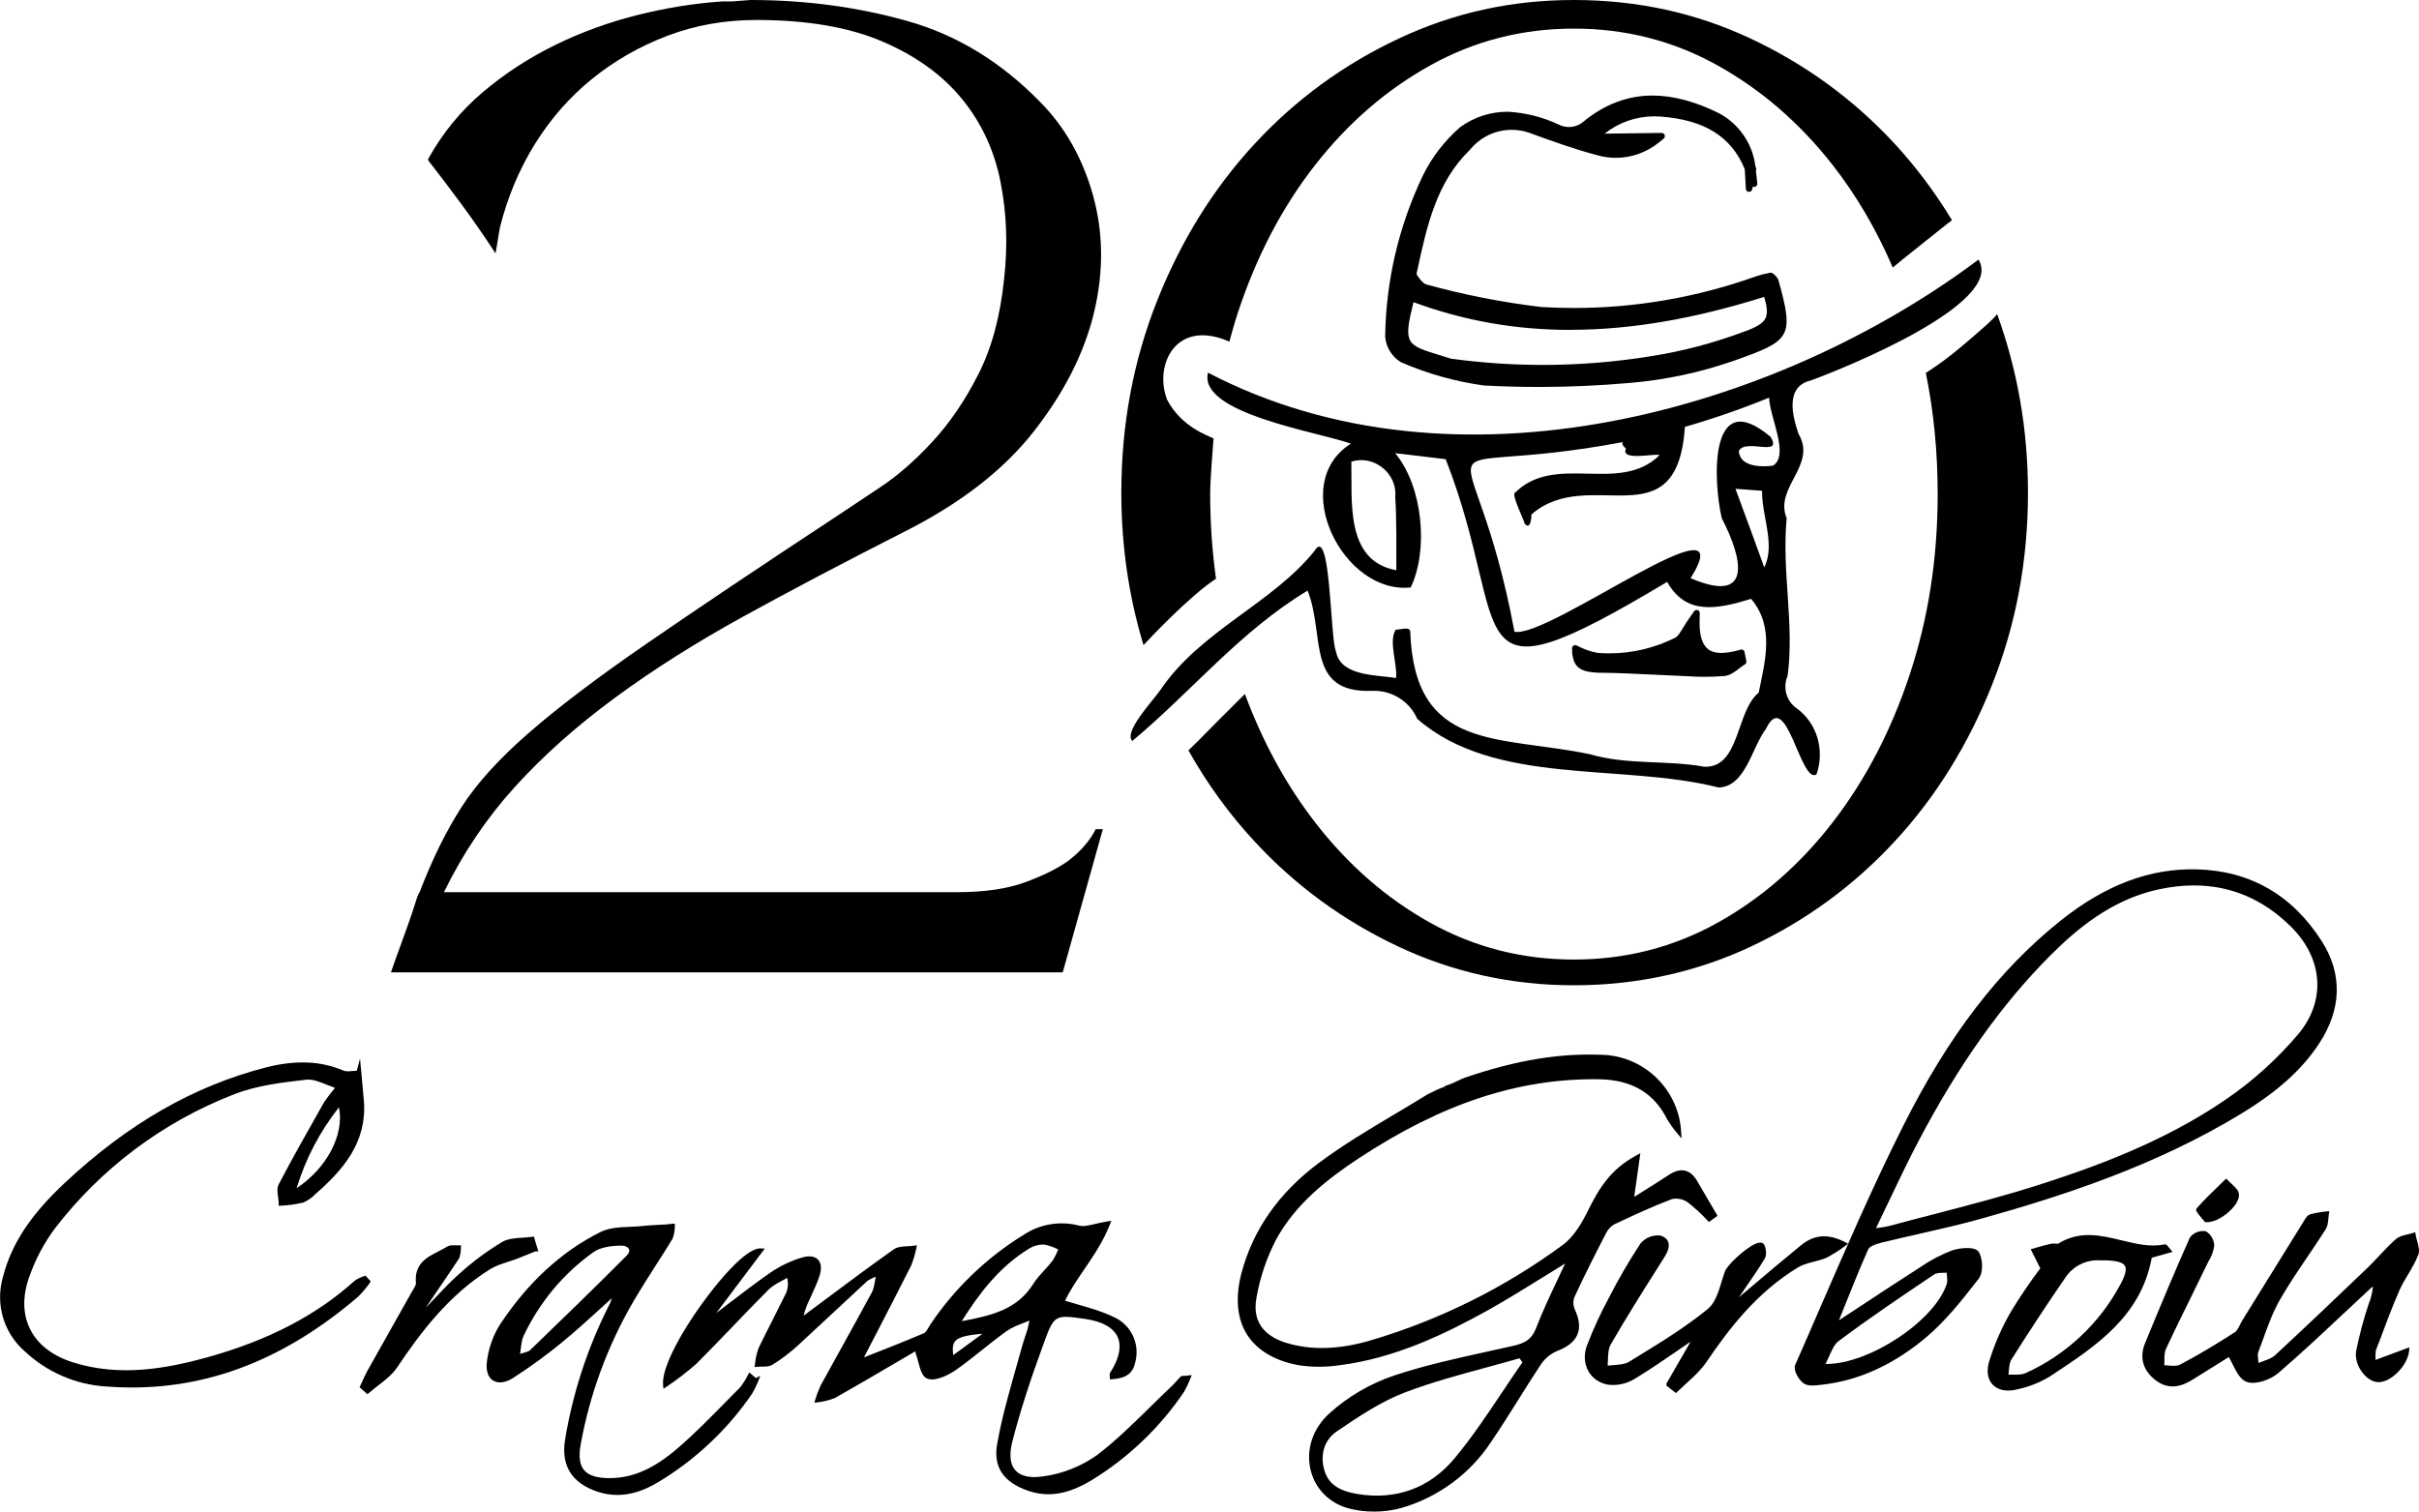
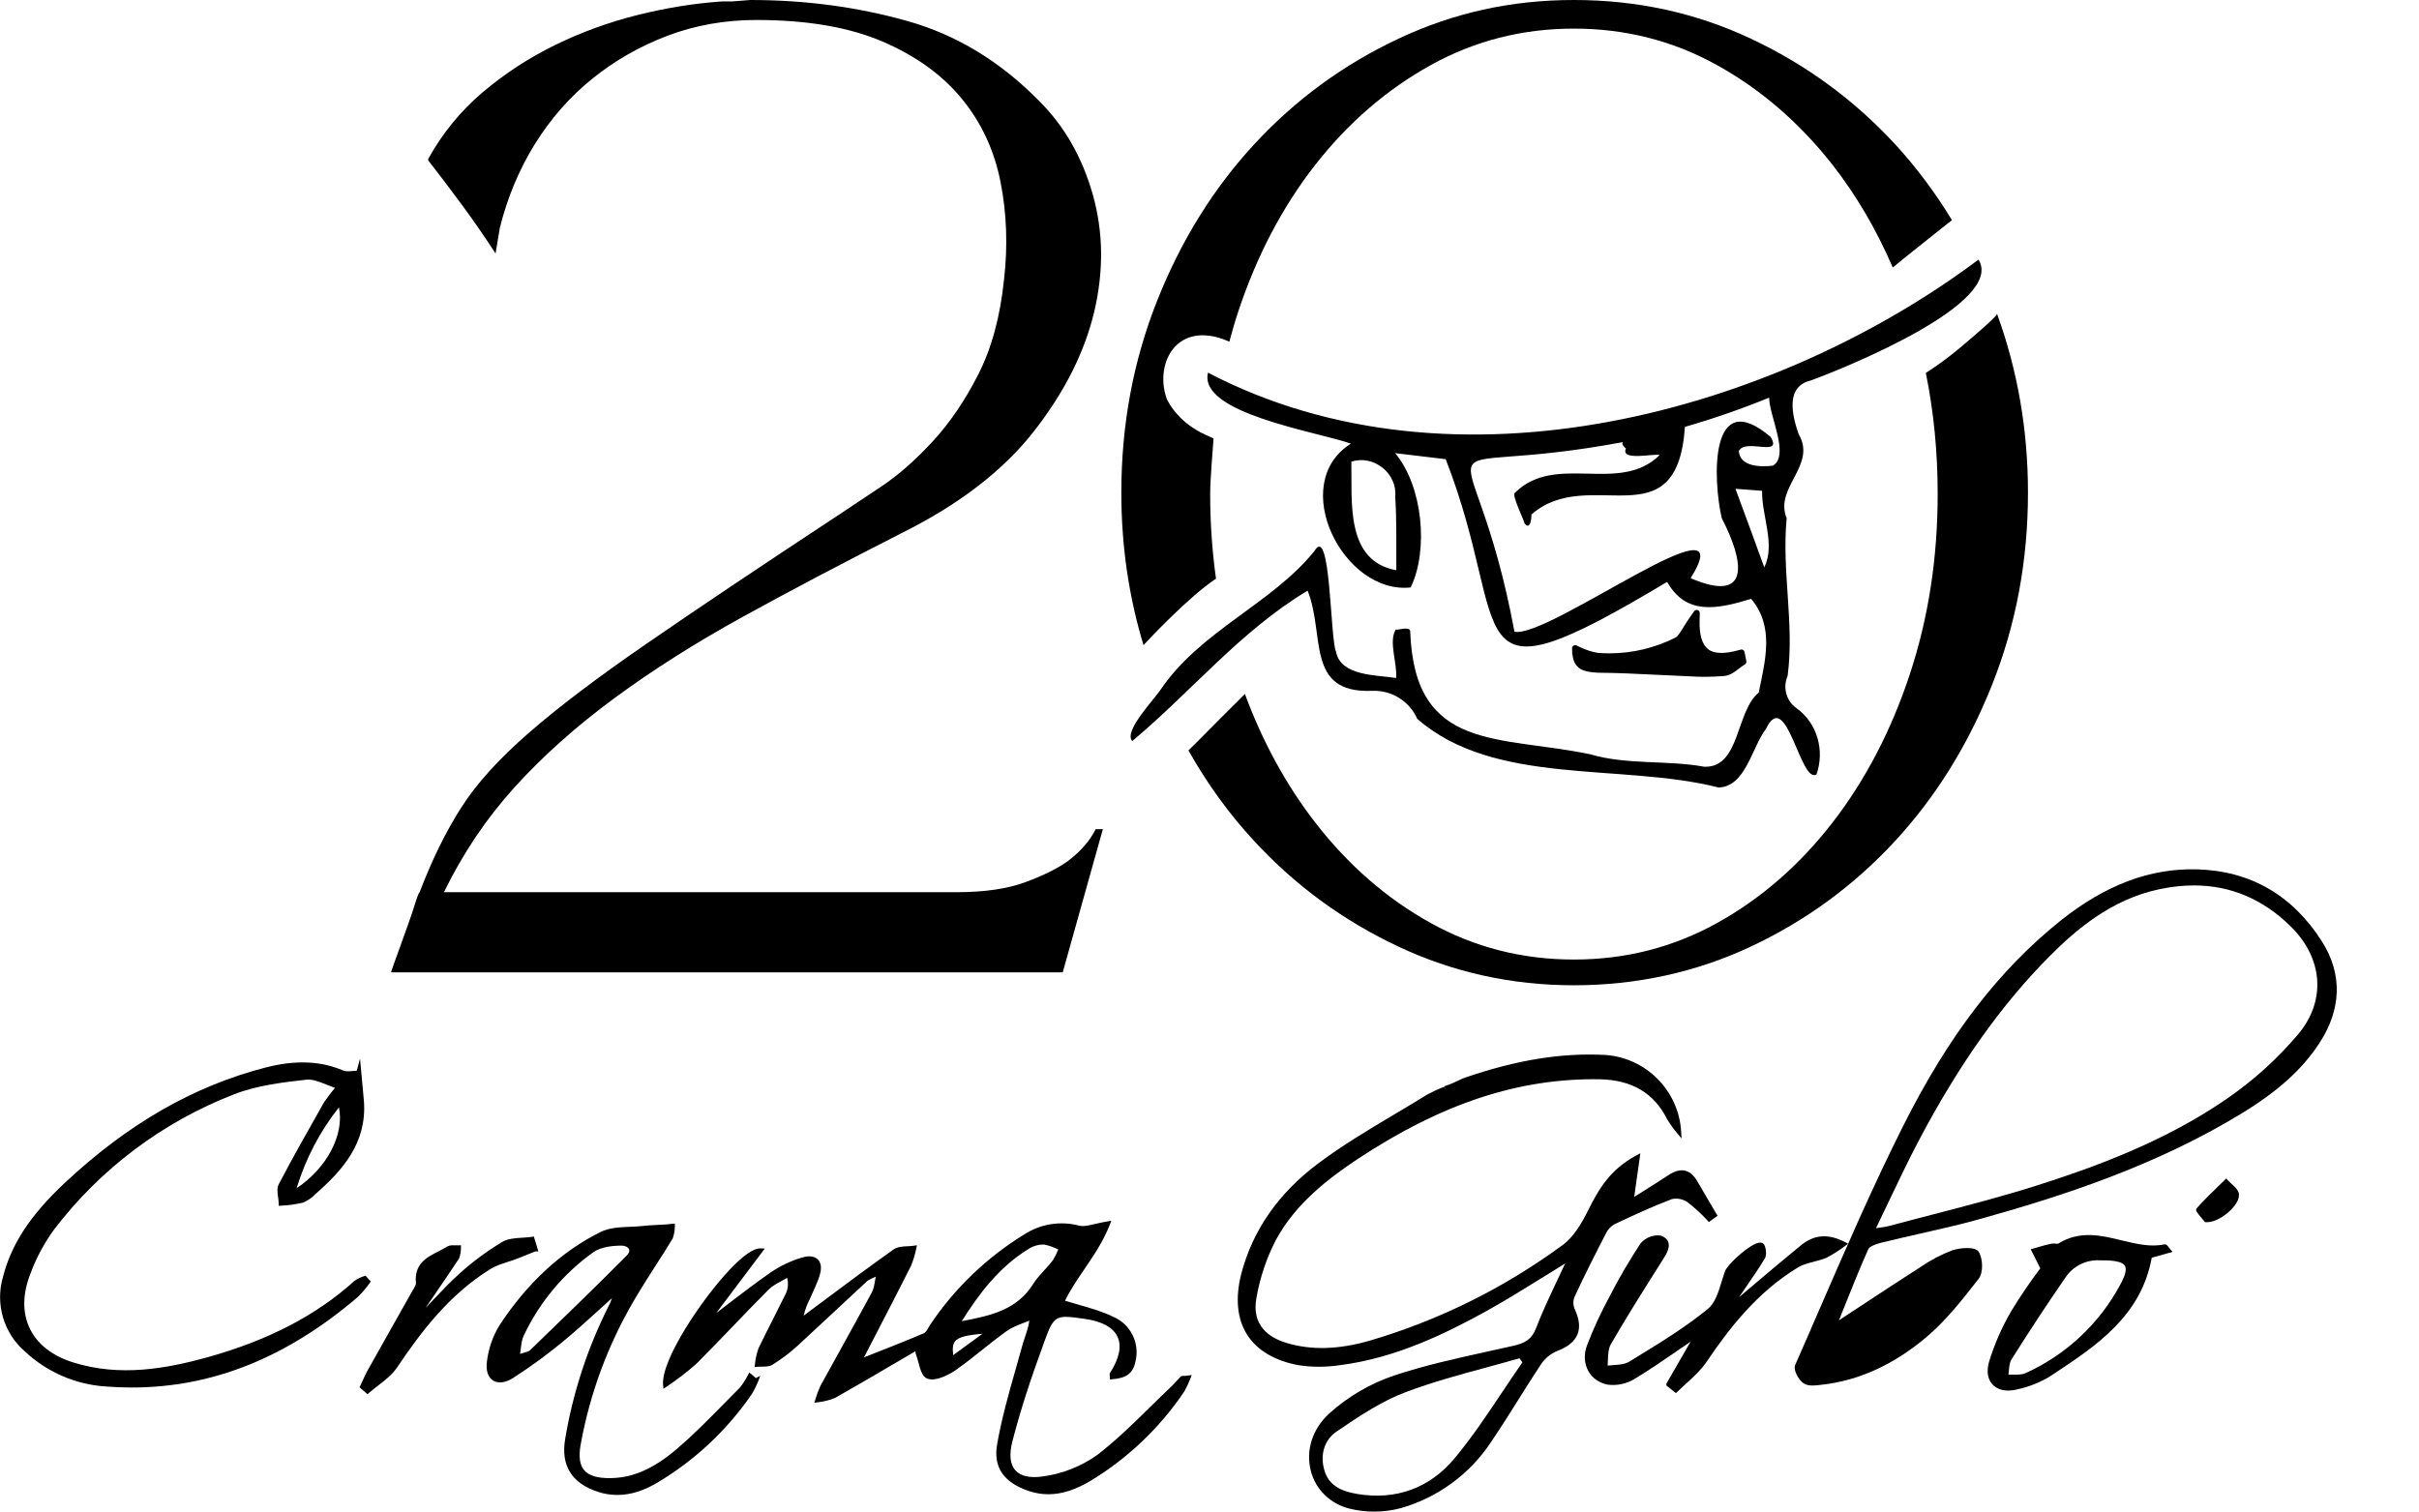
<svg xmlns="http://www.w3.org/2000/svg" id="Layer_1" viewBox="0 0 353.36 220.86">
  <path d="M53.99,187.47l.17-.23-.76-.85-.21.07c-.48.15-.94.37-1.4.68-5.6,5.07-12.67,8.73-21.61,11.21-5.78,1.58-12.63,2.9-19.57.69-3.02-.96-5.2-2.68-6.28-4.98-1.09-2.29-1.04-5.06.13-8,.85-2.3,2.02-4.47,3.46-6.44,6.77-8.86,15.83-15.67,26.22-19.71,3.37-1.33,7.19-1.77,10.56-2.15.91-.12,1.88.27,3.01.72.4.16.8.32,1.22.47-.56.67-1.1,1.38-1.6,2.11l-.68,1.21c-1.99,3.51-4.04,7.14-5.94,10.78-.28.54-.18,1.21-.09,1.86.04.31.09.62.09.9v.37l.37-.02c1.04-.05,2.09-.19,3.18-.44.69-.29,1.31-.72,1.81-1.25,3.95-3.45,7.55-7.48,7.09-13.58-.08-1-.17-1.99-.27-2.99l-.3-3.22-.47,1.76c-.19,0-.37.03-.56.04-.53.05-1.02.1-1.41-.06-3.27-1.41-6.94-1.56-11.22-.48-10.6,2.71-20.27,8.26-29.55,16.97-4.96,4.66-7.71,8.86-8.94,13.63-1.17,3.97.1,8.27,3.23,10.95,3.21,3,7.39,4.81,11.77,5.09,1.27.1,2.53.15,3.78.15,11.81,0,22.66-4.35,33.06-13.24.62-.61,1.2-1.29,1.71-2ZM43.33,173.61c1.31-4.31,3.39-8.28,6.18-11.82.83,3.95-1.75,8.89-6.18,11.82Z" style="fill:#000;" />
  <path d="M316.83,183.07l.53-.15-.35-.42c-.11-.13-.19-.24-.26-.32-.17-.22-.28-.36-.49-.36h-.07c-2.07.43-4.11-.07-6.27-.59-3-.73-6.1-1.48-9.25.47-.07.04-.27.02-.42.01-.19-.02-.41-.03-.61.01-.67.14-1.34.33-1.98.52l-1.02.29,1.4,2.79c-1.5,1.99-2.92,4.08-4.22,6.21-1.38,2.35-2.48,4.86-3.28,7.49-.38,1.38-.18,2.56.57,3.32.54.55,1.33.84,2.25.84.4,0,.83-.05,1.28-.17,1.71-.36,3.34-1,4.84-1.92l.35-.23c6.36-4.2,12.93-8.54,14.49-17.09.76-.22,1.6-.46,2.52-.71ZM309.73,187.68c-3.03,5.7-7.95,10.3-13.85,12.95-.53.24-1.2.23-1.91.22-.15,0-.3,0-.45,0-.04,0-.09,0-.13,0,.02-.17.04-.35.05-.52.06-.65.11-1.26.39-1.7,2.72-4.31,5.3-8.23,7.89-11.98,1.11-1.67,3.05-2.63,5.06-2.5h.03c2.09-.03,3.24.23,3.58.79.3.49.09,1.36-.66,2.75Z" style="fill:#000;" />
  <path d="M264.98,184.34c.6-.15,1.21-.31,1.82-.56.95-.5,1.87-1.08,2.72-1.73l.45-.34-.5-.25c-2.44-1.24-4.47-1.08-6.4.5-2.51,2.05-5.02,4.17-7.45,6.23-.53.45-1.06.9-1.59,1.35.37-.55.75-1.1,1.12-1.64.9-1.31,1.83-2.66,2.66-4.04.26-.43.18-1.3.01-1.76-.1-.27-.23-.44-.41-.5-.28-.1-.65-.03-1.13.2-1.45.7-3.99,3.05-4.32,3.99-.15.44-.29.9-.44,1.37-.48,1.59-.99,3.23-2.02,4.07-3.35,2.74-7.15,5.06-10.82,7.3l-.7.43c-.59.37-1.43.43-2.32.5-.27.02-.55.04-.82.07.02-.27.03-.54.04-.8.03-.87.07-1.7.42-2.31,2.22-3.85,4.63-7.67,6.97-11.37l.82-1.3c.39-.61.87-1.51.61-2.26-.15-.43-.5-.74-1.06-.94l-.07-.02c-1.09-.14-2.18.28-2.93,1.15-1.66,2.53-3.21,5.19-4.59,7.89-1.22,2.25-2.31,4.61-3.23,7.02-.48,1.28-.41,2.63.19,3.72.57,1.04,1.57,1.75,2.83,2,1.35.18,2.74-.11,3.91-.82,2.2-1.33,4.35-2.81,6.62-4.37.52-.36,1.05-.72,1.59-1.09l-3.49,6.05-.05.1v.26l1.4,1.11.22-.22c.41-.4.84-.79,1.26-1.17,1.06-.96,2.16-1.96,2.97-3.15,3.25-4.81,7.38-10.22,13.43-13.86.66-.39,1.44-.59,2.27-.8Z" style="fill:#000;" />
  <path d="M74.19,184.37c.45-.14.9-.29,1.35-.46l2.67-1.07h.43l-.66-2.17-.3.05c-.43.06-.89.09-1.34.12-1.05.06-2.14.13-3.01.64-2.21,1.33-4.3,2.88-6.2,4.6-1.29,1.14-2.49,2.41-3.65,3.64-.42.45-.84.9-1.27,1.34h-.01s1.13-1.67,1.13-1.67c1.22-1.78,2.49-3.63,3.7-5.47l.04-.07c.18-.5.27-1.02.26-1.55v-.36s-.37.02-.37.02c-.14,0-.3,0-.45,0-.41-.02-.83-.04-1.17.17-.4.25-.84.48-1.28.7-1.68.85-3.59,1.82-3.3,4.65.02.24-.2.6-.39.92-.07.12-.14.24-.21.35-.95,1.69-1.9,3.37-2.85,5.06-1.22,2.17-2.44,4.34-3.66,6.51-.24.43-.44.89-.64,1.33-.12.27-.24.54-.37.8l-.12.24,1.16,1.02.23-.2c.42-.37.89-.73,1.34-1.08,1.01-.78,2.06-1.59,2.76-2.64,3.52-5.24,7.6-10.61,13.57-14.34.78-.49,1.67-.77,2.62-1.08Z" style="fill:#000;" />
  <path d="M229.96,189.58c1.53-3.32,3.21-6.61,4.65-9.4.27-.55.69-1,1.2-1.29,2.69-1.27,5.56-2.61,8.42-3.69.78-.17,1.6,0,2.25.43,1.05.81,2.03,1.71,2.94,2.69l.21.23,1.26-.91-1.16-1.98c-.59-1.01-1.18-2.02-1.8-3.08-.5-.86-1.08-1.36-1.77-1.53-.72-.17-1.51.04-2.42.64-1.3.86-2.6,1.67-3.97,2.53l-1.05.66.9-6.38-.61.33c-3.82,2.06-5.46,4.88-7.06,8.09-.84,1.69-2.02,3.78-3.67,4.98-8.52,6.27-17.99,10.97-28.14,13.97-4.6,1.33-8.6,1.44-12.23.34-2.43-.74-5.16-2.48-4.36-6.64.51-2.93,1.47-5.76,2.83-8.4,2.9-5.37,7.73-9.03,12.07-11.91,12.26-8.07,23.43-11.73,35.14-11.57,4.78.08,8.03,2,9.96,5.88.42.68.89,1.34,1.4,1.95l.69.82-.07-1.07c-.37-5.92-5.11-10.71-11.04-11.13-6.41-.34-12.92.71-20.52,3.31-.32.11-.57.23-.87.38-.46.22-1.03.5-2.16.89l.11.33h0v.07s-.12-.33-.12-.33c-.8.3-1.6.67-2.39,1.08-1.57.97-3.18,1.93-4.74,2.86-3.77,2.24-7.67,4.56-11.23,7.22-5.84,4.36-9.63,9.8-11.29,16.18-.9,3.51-.61,6.58.86,8.89,1.44,2.26,4.01,3.8,7.46,4.44,2.03.32,4.1.31,6.12,0,8.07-1.02,15.36-4.58,21.43-7.93,2.86-1.6,5.65-3.33,8.6-5.16.93-.58,1.87-1.16,2.84-1.76-.36.78-.72,1.53-1.07,2.28-1.17,2.48-2.28,4.83-3.2,7.22-.64,1.63-1.64,2.14-3.27,2.52-1.29.29-2.58.58-3.87.86-4.49.99-9.13,2.01-13.55,3.48-3.52,1.19-6.71,3.05-9.48,5.54-2.46,2.24-3.47,5.36-2.72,8.35.7,2.78,2.83,4.86,5.71,5.58,1.16.28,2.36.42,3.55.42,1.32,0,2.64-.17,3.92-.51,5.4-1.55,10.07-4.98,13.16-9.66,1.37-2.01,2.69-4.12,3.97-6.15,1.08-1.73,2.2-3.51,3.34-5.23.59-.86,1.41-1.53,2.36-1.92,1.57-.6,2.53-1.39,2.95-2.42.41-1,.29-2.18-.37-3.62-.26-.57-.29-1.2-.1-1.76ZM219.52,203.28c-2.19,3.29-4.46,6.69-7.01,9.76-3.63,4.38-8.57,6.2-14.29,5.24-2.69-.45-4.15-1.49-4.73-3.36-.71-2.3-.06-4.48,1.69-5.71,3.51-2.4,6.7-4.5,10.18-5.81,3.84-1.45,7.89-2.55,11.81-3.61,1.6-.43,3.2-.87,4.79-1.33l.43.59c-.97,1.4-1.94,2.84-2.87,4.24Z" style="fill:#000;" />
-   <path d="M285.3,182.64c-1.63.61-3.18,1.41-4.61,2.39-2.97,1.9-5.94,3.85-9.08,5.92-.97.64-1.96,1.29-2.98,1.96.27-.66.53-1.31.78-1.95,1.18-2.95,2.3-5.74,3.5-8.43.16-.34.85-.7,1.87-.95,1.86-.46,3.76-.89,5.6-1.31,2.86-.65,5.81-1.31,8.68-2.11,11.88-3.31,25.74-7.74,38.43-15.5,5.31-3.25,8.79-6.4,11.29-10.2,3.28-4.99,3.42-10.14.41-14.89-4.31-6.78-10.47-10.34-18.29-10.55-6.85-.17-13.34,2.27-19.89,7.49-9.07,7.26-16.4,16.83-23.05,30.1-4.41,8.78-8.38,17.95-12.23,26.81-1.16,2.68-2.32,5.36-3.5,8.03-.32.73.54,2.2,1.23,2.67.36.24.82.32,1.3.32.4,0,.81-.05,1.21-.1l.21-.02c5.38-.61,10.5-2.96,15.23-6.96,2.8-2.38,5.1-5.26,7.61-8.5.74-.92.63-2.98.02-3.96-.51-.8-2.73-.58-3.74-.24ZM275.89,175.58c1.48-3.1,2.87-6.02,4.38-8.89,5.85-11.11,12.13-19.96,19.19-27.04,3.74-3.75,8.93-8.24,15.95-9.72,1.75-.37,3.44-.56,5.07-.56,5.37,0,10.11,2.01,14.15,6,4.74,4.68,5.17,10.85,1.1,15.72-3.09,3.65-6.65,6.87-10.6,9.56-9.08,6.25-19.53,10-27.62,12.57-5.01,1.59-10.2,2.94-15.21,4.24-2.12.55-4.24,1.1-6.35,1.67-.4.11-.83.17-1.43.25-.15.02-.31.04-.48.07.64-1.32,1.25-2.6,1.85-3.87ZM284.36,187.64c-1.81,5.42-11.34,11.65-17.52,11.65-.06,0-.11,0-.17,0,.18-.36.34-.71.49-1.06.44-.98.81-1.83,1.43-2.29,4.42-3.31,8.93-6.36,13.95-9.73.32-.21.85-.23,1.37-.24.15,0,.3,0,.45-.02,0,.13.02.27.04.4.05.48.09.92-.03,1.28Z" style="fill:#000;" />
+   <path d="M285.3,182.64c-1.63.61-3.18,1.41-4.61,2.39-2.97,1.9-5.94,3.85-9.08,5.92-.97.64-1.96,1.29-2.98,1.96.27-.66.53-1.31.78-1.95,1.18-2.95,2.3-5.74,3.5-8.43.16-.34.85-.7,1.87-.95,1.86-.46,3.76-.89,5.6-1.31,2.86-.65,5.81-1.31,8.68-2.11,11.88-3.31,25.74-7.74,38.43-15.5,5.31-3.25,8.79-6.4,11.29-10.2,3.28-4.99,3.42-10.14.41-14.89-4.31-6.78-10.47-10.34-18.29-10.55-6.85-.17-13.34,2.27-19.89,7.49-9.07,7.26-16.4,16.83-23.05,30.1-4.41,8.78-8.38,17.95-12.23,26.81-1.16,2.68-2.32,5.36-3.5,8.03-.32.73.54,2.2,1.23,2.67.36.24.82.32,1.3.32.4,0,.81-.05,1.21-.1l.21-.02c5.38-.61,10.5-2.96,15.23-6.96,2.8-2.38,5.1-5.26,7.61-8.5.74-.92.63-2.98.02-3.96-.51-.8-2.73-.58-3.74-.24ZM275.89,175.58c1.48-3.1,2.87-6.02,4.38-8.89,5.85-11.11,12.13-19.96,19.19-27.04,3.74-3.75,8.93-8.24,15.95-9.72,1.75-.37,3.44-.56,5.07-.56,5.37,0,10.11,2.01,14.15,6,4.74,4.68,5.17,10.85,1.1,15.72-3.09,3.65-6.65,6.87-10.6,9.56-9.08,6.25-19.53,10-27.62,12.57-5.01,1.59-10.2,2.94-15.21,4.24-2.12.55-4.24,1.1-6.35,1.67-.4.11-.83.17-1.43.25-.15.02-.31.04-.48.07.64-1.32,1.25-2.6,1.85-3.87ZM284.36,187.64Z" style="fill:#000;" />
  <path d="M325.45,172.47l-.24-.28-.96.93c-1.13,1.09-2.29,2.21-3.35,3.41-.26.3,0,.61.78,1.53.13.16.25.29.32.38l.1.13h.16s.08.01.12.01c1.22,0,2.66-.93,3.57-1.87.45-.46,1.19-1.37,1.11-2.22-.06-.58-.56-1.04-1.05-1.49-.19-.18-.39-.35-.55-.53Z" style="fill:#000;" />
  <path d="M172.92,201.03h0c-.17,0-.35,0-.49.14-.2.2-.38.41-.57.62-.23.26-.45.51-.7.74-1.08,1.02-2.16,2.08-3.21,3.11-2.44,2.4-4.97,4.88-7.69,6.96-2.34,1.66-5.07,2.74-7.91,3.12-1.87.28-3.27-.03-4.03-.89-.79-.88-.93-2.36-.42-4.28,1.1-4.27,2.54-8.77,4.68-14.59,1.41-3.89,1.67-3.85,5.87-3.26,2.51.35,4.17,1.26,4.8,2.63.62,1.35.25,3.16-1.06,5.2-.14.19-.1.4-.08.54,0,.03.01.07.01.1v.38l.38-.03c2.09-.16,3.04-.9,3.38-2.66.62-2.63-.72-5.33-3.17-6.42-1.61-.79-3.32-1.28-5.13-1.8-.66-.19-1.33-.38-2-.59.73-1.53,1.72-2.99,2.77-4.53,1.38-2.02,2.8-4.12,3.77-6.58l.22-.57-.61.1c-.66.11-1.25.24-1.78.37-.95.22-1.7.4-2.31.24-2.76-.73-5.72-.24-8.09,1.33-5.39,3.31-10.11,7.83-13.63,13.09-.1.14-.19.3-.28.46-.21.36-.43.74-.68.84-2.82,1.2-5.66,2.32-8.76,3.53l1.49-2.87c1.88-3.63,3.65-7.05,5.4-10.53.32-.81.58-1.64.75-2.49l.1-.49-.5.07c-.28.04-.58.06-.87.07-.72.04-1.46.07-2.02.46-3.48,2.46-6.95,5.05-10.31,7.56l-2.08,1.55c-.26.19-.51.38-.76.58.19-.84.49-1.66.9-2.45.12-.26.23-.52.35-.78.36-.8.74-1.62,1.02-2.46.49-1.41.17-2.15-.19-2.51-.35-.36-1.05-.7-2.42-.27-1.6.48-3.1,1.21-4.49,2.15-2.11,1.47-4.18,3.05-6.18,4.58-.59.45-1.17.9-1.76,1.35,2.21-2.94,4.42-5.89,6.68-8.88l.41-.54-.68-.02c-.94-.02-2.42.98-4.36,3.01-4.1,4.31-10.11,13.24-9.82,16.9l.05.6.5-.33c1.5-1.01,2.95-2.12,4.32-3.33,1.78-1.78,3.55-3.63,5.27-5.41,1.72-1.79,3.49-3.64,5.28-5.43.53-.52,1.21-.89,1.93-1.28.26-.14.52-.28.78-.43.18.71.14,1.46-.12,2.13-.64,1.31-1.3,2.61-1.95,3.9-.7,1.37-1.42,2.79-2.12,4.25-.26.75-.44,1.53-.52,2.33l-.05.43.43-.05c.21-.02.43-.02.65-.02.54,0,1.1,0,1.55-.29,1.31-.81,2.54-1.75,3.67-2.78,1.73-1.59,3.45-3.2,5.18-4.81,1.69-1.58,3.38-3.15,5.02-4.67.38-.23.78-.43,1.2-.59-.04.21-.08.41-.11.6-.12.7-.22,1.26-.47,1.71-1.46,2.7-2.97,5.43-4.43,8.07-1.02,1.84-2.04,3.68-3.06,5.54-.3.64-.55,1.31-.75,1.98l-.15.51.53-.06c.86-.1,1.69-.31,2.52-.65,3.03-1.71,6.07-3.5,9.02-5.23l2.68-1.57.05.3.02.07c.13.35.25.78.36,1.2.3,1.11.58,2.15,1.31,2.42,1.35.53,3.56-.85,4-1.13,1.37-.95,2.7-2.01,3.98-3.03,1.17-.94,2.38-1.9,3.62-2.78.76-.54,1.66-.88,2.6-1.25.24-.09.48-.18.72-.28-.15.96-.42,1.75-.68,2.52-.15.45-.3.87-.41,1.32-.29,1.07-.6,2.13-.9,3.2-1.02,3.59-2.07,7.29-2.72,11.01-.59,3.35.92,5.59,4.61,6.84.95.32,1.91.48,2.88.48,1.98,0,4.04-.68,6.3-2.05,5.34-3.26,10.02-7.72,13.53-12.94.34-.6.64-1.23.89-1.88l.21-.55-.59.08c-.26.04-.44.04-.56.04ZM139.24,197.99c-.13-1.03-.04-1.62.27-2.01.51-.64,1.82-.92,4-1.1l-4.27,3.12ZM140.49,193.04c2.48-3.95,5.43-7.91,9.86-10.62.62-.38,1.33-.58,2.01-.58.05,0,.11,0,.16,0,.72.15,1.42.39,2.07.72-.22.56-.49,1.09-.79,1.58-.38.51-.82.99-1.25,1.46-.57.62-1.16,1.26-1.61,1.98-2.37,3.79-6.11,4.64-10.46,5.46Z" style="fill:#000;" />
-   <path d="M347.47,196.25c.95-2.56,1.93-5.21,3.04-7.74.35-.79.81-1.57,1.26-2.31.54-.91,1.1-1.85,1.48-2.84.24-.61.03-1.34-.16-2.05-.08-.29-.17-.59-.21-.87l-.07-.4-.39.13c-.24.08-.49.14-.74.19-.61.14-1.24.29-1.7.69-.87.77-1.67,1.62-2.44,2.44-.54.57-1.1,1.17-1.67,1.72-4.05,3.88-8.77,8.4-13.55,12.82-.41.38-1.01.6-1.7.85-.22.08-.46.17-.7.26-.02-.17-.03-.33-.05-.47-.05-.5-.09-.83,0-1.06.24-.63.47-1.27.7-1.91.7-1.95,1.43-3.96,2.45-5.75,1.25-2.19,2.69-4.32,4.09-6.38.87-1.29,1.78-2.63,2.63-3.97.28-.46.33-1,.38-1.53.02-.22.04-.44.07-.64l.08-.46-.46.04c-.78.07-1.56.21-2.33.41-.43.13-.7.58-.91.94l-.04.07c-2.99,4.82-5.98,9.64-8.96,14.46-.13.21-.25.44-.36.67-.23.47-.45.91-.77,1.11-2.93,1.88-5.54,3.43-7.99,4.72-.46.23-1.09.18-1.77.12-.17-.02-.35-.03-.52-.04,0-.2,0-.4.01-.61,0-.66,0-1.28.23-1.77,1.22-2.63,2.53-5.28,3.79-7.84.81-1.65,1.62-3.3,2.4-4.92.45-.69.74-1.46.86-2.34-.03-.83-.46-1.59-1.16-2.05l-.14-.05c-.84-.12-1.69.21-2.22.87l-.05.08c-1.98,4.46-4.06,9.37-6.55,15.45-.84,2.05-.29,3.96,1.55,5.37.79.61,1.62.91,2.49.91s1.86-.32,2.89-.97l5.32-3.32c.21.36.4.74.58,1.11.57,1.13,1.11,2.2,2.05,2.53,1.3.45,3.48-.33,4.62-1.32,3.25-2.8,6.44-5.79,9.52-8.68,1.19-1.11,2.37-2.22,3.57-3.33.22-.22.47-.43.72-.64-.09.91-.31,1.8-.66,2.66-.74,2.22-1.34,4.5-1.8,6.78-.18,1.1.22,2.35,1.06,3.34.66.78,1.47,1.22,2.21,1.22h.02c1.83,0,4.23-2.45,4.44-4.53l.05-.56-4.95,1.84c-.03-.46-.02-.92.04-1.37l.41-1.09Z" style="fill:#000;" />
  <path d="M109.44,200.55l-.2.39c-.33.64-.72,1.25-1.13,1.77-.72.73-1.44,1.46-2.16,2.19-2.23,2.27-4.54,4.63-6.99,6.73-3.46,2.97-6.49,4.31-9.82,4.34-1.88.02-3.14-.36-3.81-1.16-.65-.77-.82-1.99-.51-3.73,1.34-7.42,3.95-14.49,7.75-21,1.03-1.76,2.15-3.52,3.24-5.22.81-1.26,1.65-2.57,2.44-3.88l.03-.06c.2-.57.3-1.16.3-1.76v-.38s-.38.03-.38.03c-.15.01-.31.03-.46.05-.33.04-.64.07-.97.07-.34.02-.68.04-1.01.06-.62.03-1.27.07-1.9.14-.6.07-1.24.1-1.85.12-1.49.06-3.03.13-4.31.77-5.71,2.85-10.66,7.42-14.72,13.59-.99,1.61-1.63,3.46-1.85,5.33-.17,1.31.15,2.3.9,2.77.75.47,1.82.34,2.93-.38,2.49-1.6,4.91-3.36,7.19-5.24,1.95-1.6,3.84-3.33,5.68-5,.52-.47,1.04-.95,1.56-1.42-.13.44-.31.86-.54,1.27-3.05,6.1-5.17,12.59-6.29,19.31-.66,3.86.94,6.45,4.74,7.71.95.32,1.91.47,2.88.47,1.9,0,3.84-.6,5.88-1.82,5.44-3.24,10.21-7.71,13.8-12.97.33-.56.62-1.15.87-1.76l.33-.86-.64.33-.97-.82ZM77.45,197.27c-.18.17-.51.27-.97.4-.16.05-.33.1-.51.15.04-.28.07-.54.11-.79.09-.74.17-1.33.4-1.82,2.29-4.89,5.82-9.13,10.21-12.26,1.11-.78,2.87-.95,4.15-.95.47,0,.92.23,1.05.54.14.33-.11.67-.34.91-4.8,4.83-9.8,9.66-14.1,13.81Z" style="fill:#000;" />
  <path d="M161.11,121.15h-1.05c-.84,1.67-2.17,3.21-3.98,4.6-1.54,1.12-3.63,2.16-6.28,3.14-2.65.98-6,1.47-10.04,1.47h-74.91c2.79-5.72,6.24-10.84,10.36-15.38,4.11-4.53,8.96-8.86,14.54-12.97,5.58-4.11,11.85-8.09,18.83-11.93,6.97-3.84,14.72-7.91,23.23-12.24,8.37-4.18,14.78-9.13,19.25-14.86,4.46-5.72,7.39-11.54,8.79-17.47,1.39-5.93,1.32-11.61-.21-17.05-1.54-5.44-4.12-9.97-7.74-13.6-5.72-5.86-12.21-9.8-19.46-11.82C125.19,1.01,117.59,0,109.63,0l-2.72.21h-1.46c-4.05.28-8.16.94-12.35,1.99-4.18,1.05-8.2,2.51-12.03,4.39-3.84,1.88-7.36,4.18-10.57,6.9-3.21,2.72-5.86,5.96-7.95,9.73v.21c1.53,1.96,3.17,4.12,4.92,6.49,1.74,2.37,3.38,4.74,4.92,7.11l.63-3.77c1.12-4.46,2.83-8.54,5.13-12.24,2.3-3.69,5.09-6.87,8.37-9.52,3.28-2.65,6.94-4.74,10.99-6.28,4.04-1.53,8.37-2.3,12.97-2.3,7.39,0,13.53,1.05,18.41,3.14,4.88,2.09,8.75,4.88,11.61,8.37,2.86,3.49,4.74,7.53,5.65,12.14.91,4.6,1.08,9.35.52,14.23-.56,5.44-1.81,10.08-3.77,13.91-1.95,3.84-4.18,7.11-6.7,9.83-2.51,2.72-5.02,4.92-7.53,6.59-2.51,1.67-4.6,3.07-6.28,4.18-11.44,7.53-20.75,13.78-27.93,18.73-7.19,4.95-12.94,9.31-17.26,13.08-4.33,3.77-7.61,7.4-9.83,10.88-2.23,3.49-4.26,7.61-6.07,12.35-.14.14-.35.66-.63,1.57-.28.91-.63,1.95-1.05,3.14-.42,1.19-.87,2.44-1.36,3.77-.49,1.33-.87,2.41-1.15,3.24h98.13l5.86-20.92Z" style="fill:#000;" />
  <path d="M281.32,54.49c1.15,5.64,1.73,11.53,1.73,17.7,0,9.35-1.36,18.14-4.08,26.36-2.72,8.23-6.49,15.45-11.3,21.66-4.81,6.21-10.43,11.09-16.84,14.65-6.42,3.56-13.39,5.34-20.92,5.34s-14.51-1.78-20.92-5.34c-6.42-3.56-12.03-8.44-16.84-14.65-4.25-5.48-7.68-11.75-10.3-18.81-.82.79-7.06,7.06-7.06,7.08-.4.39-.78.77-1.19,1.16,2.74,4.87,5.95,9.3,9.65,13.29,6,6.49,13.01,11.61,21.03,15.38,8.02,3.77,16.56,5.65,25.63,5.65s17.82-1.88,25.84-5.65c8.02-3.77,15.03-8.89,21.03-15.38,6-6.49,10.74-14.12,14.23-22.91,3.49-8.79,5.23-18.13,5.23-28.04,0-9.18-1.52-17.87-4.51-26.1-.29.56-2.94,2.85-5.33,4.86-1.6,1.35-3.28,2.6-5.05,3.73l-.03.02Z" style="fill:#000;" />
  <path d="M197.32,130.77c.75.42,1.47.86,2.1,1.38-.72-.44-1.4-.92-2.1-1.38Z" style="fill:#000;" />
  <path d="M284.7,32.51l.44-.34c-2.45-4.02-5.22-7.75-8.35-11.14-6-6.49-13.01-11.61-21.03-15.38-8.02-3.77-16.63-5.65-25.84-5.65s-17.61,1.88-25.63,5.65c-8.02,3.77-15.03,8.89-21.03,15.38-6,6.49-10.74,14.12-14.23,22.91-3.49,8.79-5.23,18.14-5.23,28.04,0,7.77,1.09,15.19,3.24,22.28.82-.9,6.73-7.17,10.59-9.71-.56-4.01-.85-8.12-.85-12.36,0-2.18.35-6.02.49-8.13-.69-.37-4.67-1.62-6.78-5.65-1.88-4.89,1.03-11.34,8.11-8.88,0,0,.01,0,.02,0l.9.37s.04.02.06.03c.39-1.45.8-2.9,1.27-4.32,2.72-8.23,6.49-15.41,11.3-21.55,4.81-6.14,10.43-10.99,16.84-14.54,6.41-3.56,13.39-5.34,20.92-5.34s14.51,1.78,20.92,5.34c6.41,3.56,12.03,8.41,16.84,14.54,3.49,4.46,6.43,9.47,8.82,15.03.7-.64,8-6.4,8.2-6.58Z" style="fill:#000;" />
  <path d="M289,37.94c-29.63,22.2-76.38,35.38-112.54,16.51-1.46,5.95,15.98,8.63,20.88,10.37-9.3,5.84-1.11,22.1,8.73,21.01,2.63-5.44,1.78-14.76-2.27-19.62l7.38.88c10.01,25.6.82,36.8,32.35,17.93,2.76,4.87,7.18,4.04,12.27,2.48,3.45,4.1,2.04,9.04,1.11,13.7-3.38,2.74-2.7,11-7.94,10.83-5.46-1-11.28-.23-16.72-1.83-13.35-2.78-25.63-.32-26.25-17.95-.06-.79-1.69-.18-2.12-.25-1.07,1.75.25,4.88.06,7.06-2.89-.45-8.09-.26-8.77-3.82-.89-1.91-.76-18.83-3.16-14.73-6.22,7.72-16.65,11.64-22.48,20.27-1.07,1.57-5.44,6.12-4.13,7.49,8.64-7.22,15.77-16.06,25.61-21.97,2.59,6.44-.35,15.01,9.38,14.64,2.84-.14,5.49,1.48,6.63,4.08,11.28,9.89,29.82,6.44,44.02,10.04,3.96-.1,4.85-5.86,6.93-8.57,2.98-6.22,5.03,8.14,7.38,6.66,1.22-3.49.12-7.5-2.93-9.68-1.49-1.05-2.03-3.03-1.29-4.72,1.01-7.65-.88-15.23-.14-23.03-1.86-4.53,4.47-7.7,1.74-12.31-.91-2.65-2-6.93,1.79-7.82,5.17-1.89,28.46-11.35,24.48-17.68ZM203.81,72.58c.23,3.49.14,7.18.16,10.74-7.48-1.36-6.44-10.03-6.57-15.86,3.25-1.08,6.75,1.71,6.41,5.12ZM257.72,82.91c-1.16-3.22-2.48-6.83-4.21-11.49l3.89.29c-.06,3.71,1.98,7.82.32,11.2ZM258.98,68.04c-1.74.22-4.81.18-4.98-2.13.92-1.95,6.47.98,4.65-2.07-9-7.64-8.43,6.31-7.14,11.88,3.1,5.95,4.55,12.66-4.55,8.76,8.05-12.89-20.76,8.88-25.73,7.82-6.24-33.43-15.75-21.8,15.83-27.7-.24.37.23.71.45.94-.85,1.91,4.29.65,4.92.96-5.89,5.79-15.22-.41-21.14,5.51-.54.22,1.41,4.14,1.41,4.47.84,1.06,1.03-.73,1-1.3,8.42-7.39,21.27,4.19,22.43-12.81,4.16-1.2,8.26-2.62,12.3-4.27.03,2.71,3.04,8.46.55,9.94Z" style="fill:#000;" />
  <path d="M248,89.14s-.1-.02-.15-.02c-.15,0-.29.07-.38.2l-.61.86c-.4.57-.72,1.08-.99,1.53-.43.7-.77,1.25-1.11,1.44-2.97,1.51-6.3,2.31-9.64,2.31-.58,0-1.17-.02-1.74-.07-.87-.15-1.75-.44-2.58-.84l-.49-.24c-.06-.03-.13-.05-.2-.05-.09,0-.18.03-.26.08-.14.09-.22.25-.21.41l.02.45v.23c-.01.08,0,.16.04.22.28,2.39,2.01,2.52,3.69,2.64,2.85.02,5.72.16,8.49.3,1.61.08,3.2.16,4.78.22.75.05,1.54.08,2.31.08,1.01,0,2.03-.04,3.03-.13.81-.13,1.45-.62,2.01-1.06.24-.18.46-.36.69-.5l.19-.12c.16-.1.25-.29.21-.48l-.26-1.32c-.02-.13-.1-.24-.21-.31-.07-.05-.16-.07-.24-.07-.04,0-.08,0-.12.02l-.34.09c-.95.26-1.79.39-2.48.39-.83,0-1.47-.18-1.95-.56-.87-.68-1.28-2.09-1.23-4.19l.03-1.06c0-.2-.12-.39-.32-.45Z" style="fill:#000;" />
-   <path d="M256.51,24.52l-.03-.09-.06-.15c-.39-3.23-2.35-6.13-5.26-7.71-3.48-1.73-6.76-2.61-9.76-2.61-3.58,0-6.94,1.25-9.97,3.71-.63.58-1.41.89-2.25.89-.51,0-1.02-.12-1.47-.35-2.33-1.1-4.81-1.73-7.38-1.88,0,0-.12,0-.13,0-2.48,0-4.85.77-6.88,2.23-2.32,2.02-4.16,4.41-5.49,7.13-3.52,7.4-5.37,15.31-5.49,23.52.14,1.54.98,2.89,2.25,3.68.02.01.08.04.1.05,3.83,1.67,7.88,2.8,12.03,3.38,2.69.15,5.39.22,8.06.22,4.51,0,9.06-.21,13.53-.61,5.02-.44,9.98-1.5,14.74-3.14,8.51-3,9.1-3.42,6.73-11.87,0-.02-.04-.12-.05-.13-.19-.32-.39-.56-.63-.75l-.12-.09c-.08-.07-.19-.1-.3-.1-.03,0-.06,0-.09,0l-.15.03c-.66.12-1.32.29-1.97.51-8.58,3.06-17.52,4.61-26.58,4.61-1.56,0-3.15-.05-4.72-.14-5.65-.67-11.31-1.78-16.82-3.3-.49-.12-1.33-1.2-1.43-1.55l.17-.77c1.35-6.21,2.75-12.63,7.62-17.34,1.53-1.88,3.75-2.93,6.13-2.93.86,0,1.71.14,2.52.42,3.5,1.28,6.67,2.42,9.96,3.29.88.25,1.8.38,2.72.38,2.27,0,4.49-.79,6.25-2.21l.73-.59c.16-.13.21-.34.15-.53-.07-.19-.25-.31-.44-.31h0l-8.33.11c2.06-1.64,4.6-2.53,7.25-2.53.3,0,.6.01.9.03,6.44.48,10.35,2.92,12.31,7.67.01.12.02.23.03.35l.14,2.54c.01.24.2.43.44.44.01,0,.02,0,.03,0,.22,0,.42-.16.46-.38l.08-.38c.06.03.12.04.19.04.04,0,.08,0,.12-.01.23-.06.38-.27.35-.51l-.2-1.78.04-.21c.02-.09.01-.18-.02-.26ZM229.4,48.19c8.74,0,18-1.57,28.3-4.81.46,1.52.52,2.47.2,3.12-.36.74-1.36,1.35-3.22,1.99-4.36,1.63-8.89,2.83-13.48,3.55-5.22.85-10.54,1.28-15.82,1.28-4.41,0-8.87-.3-13.24-.89h-.11c-.52-.17-1.02-.32-1.48-.46l-.09-.03c-5.07-1.54-5.5-1.67-3.98-7.79,7.39,2.72,14.89,4.05,22.92,4.05Z" style="fill:#000;" />
</svg>